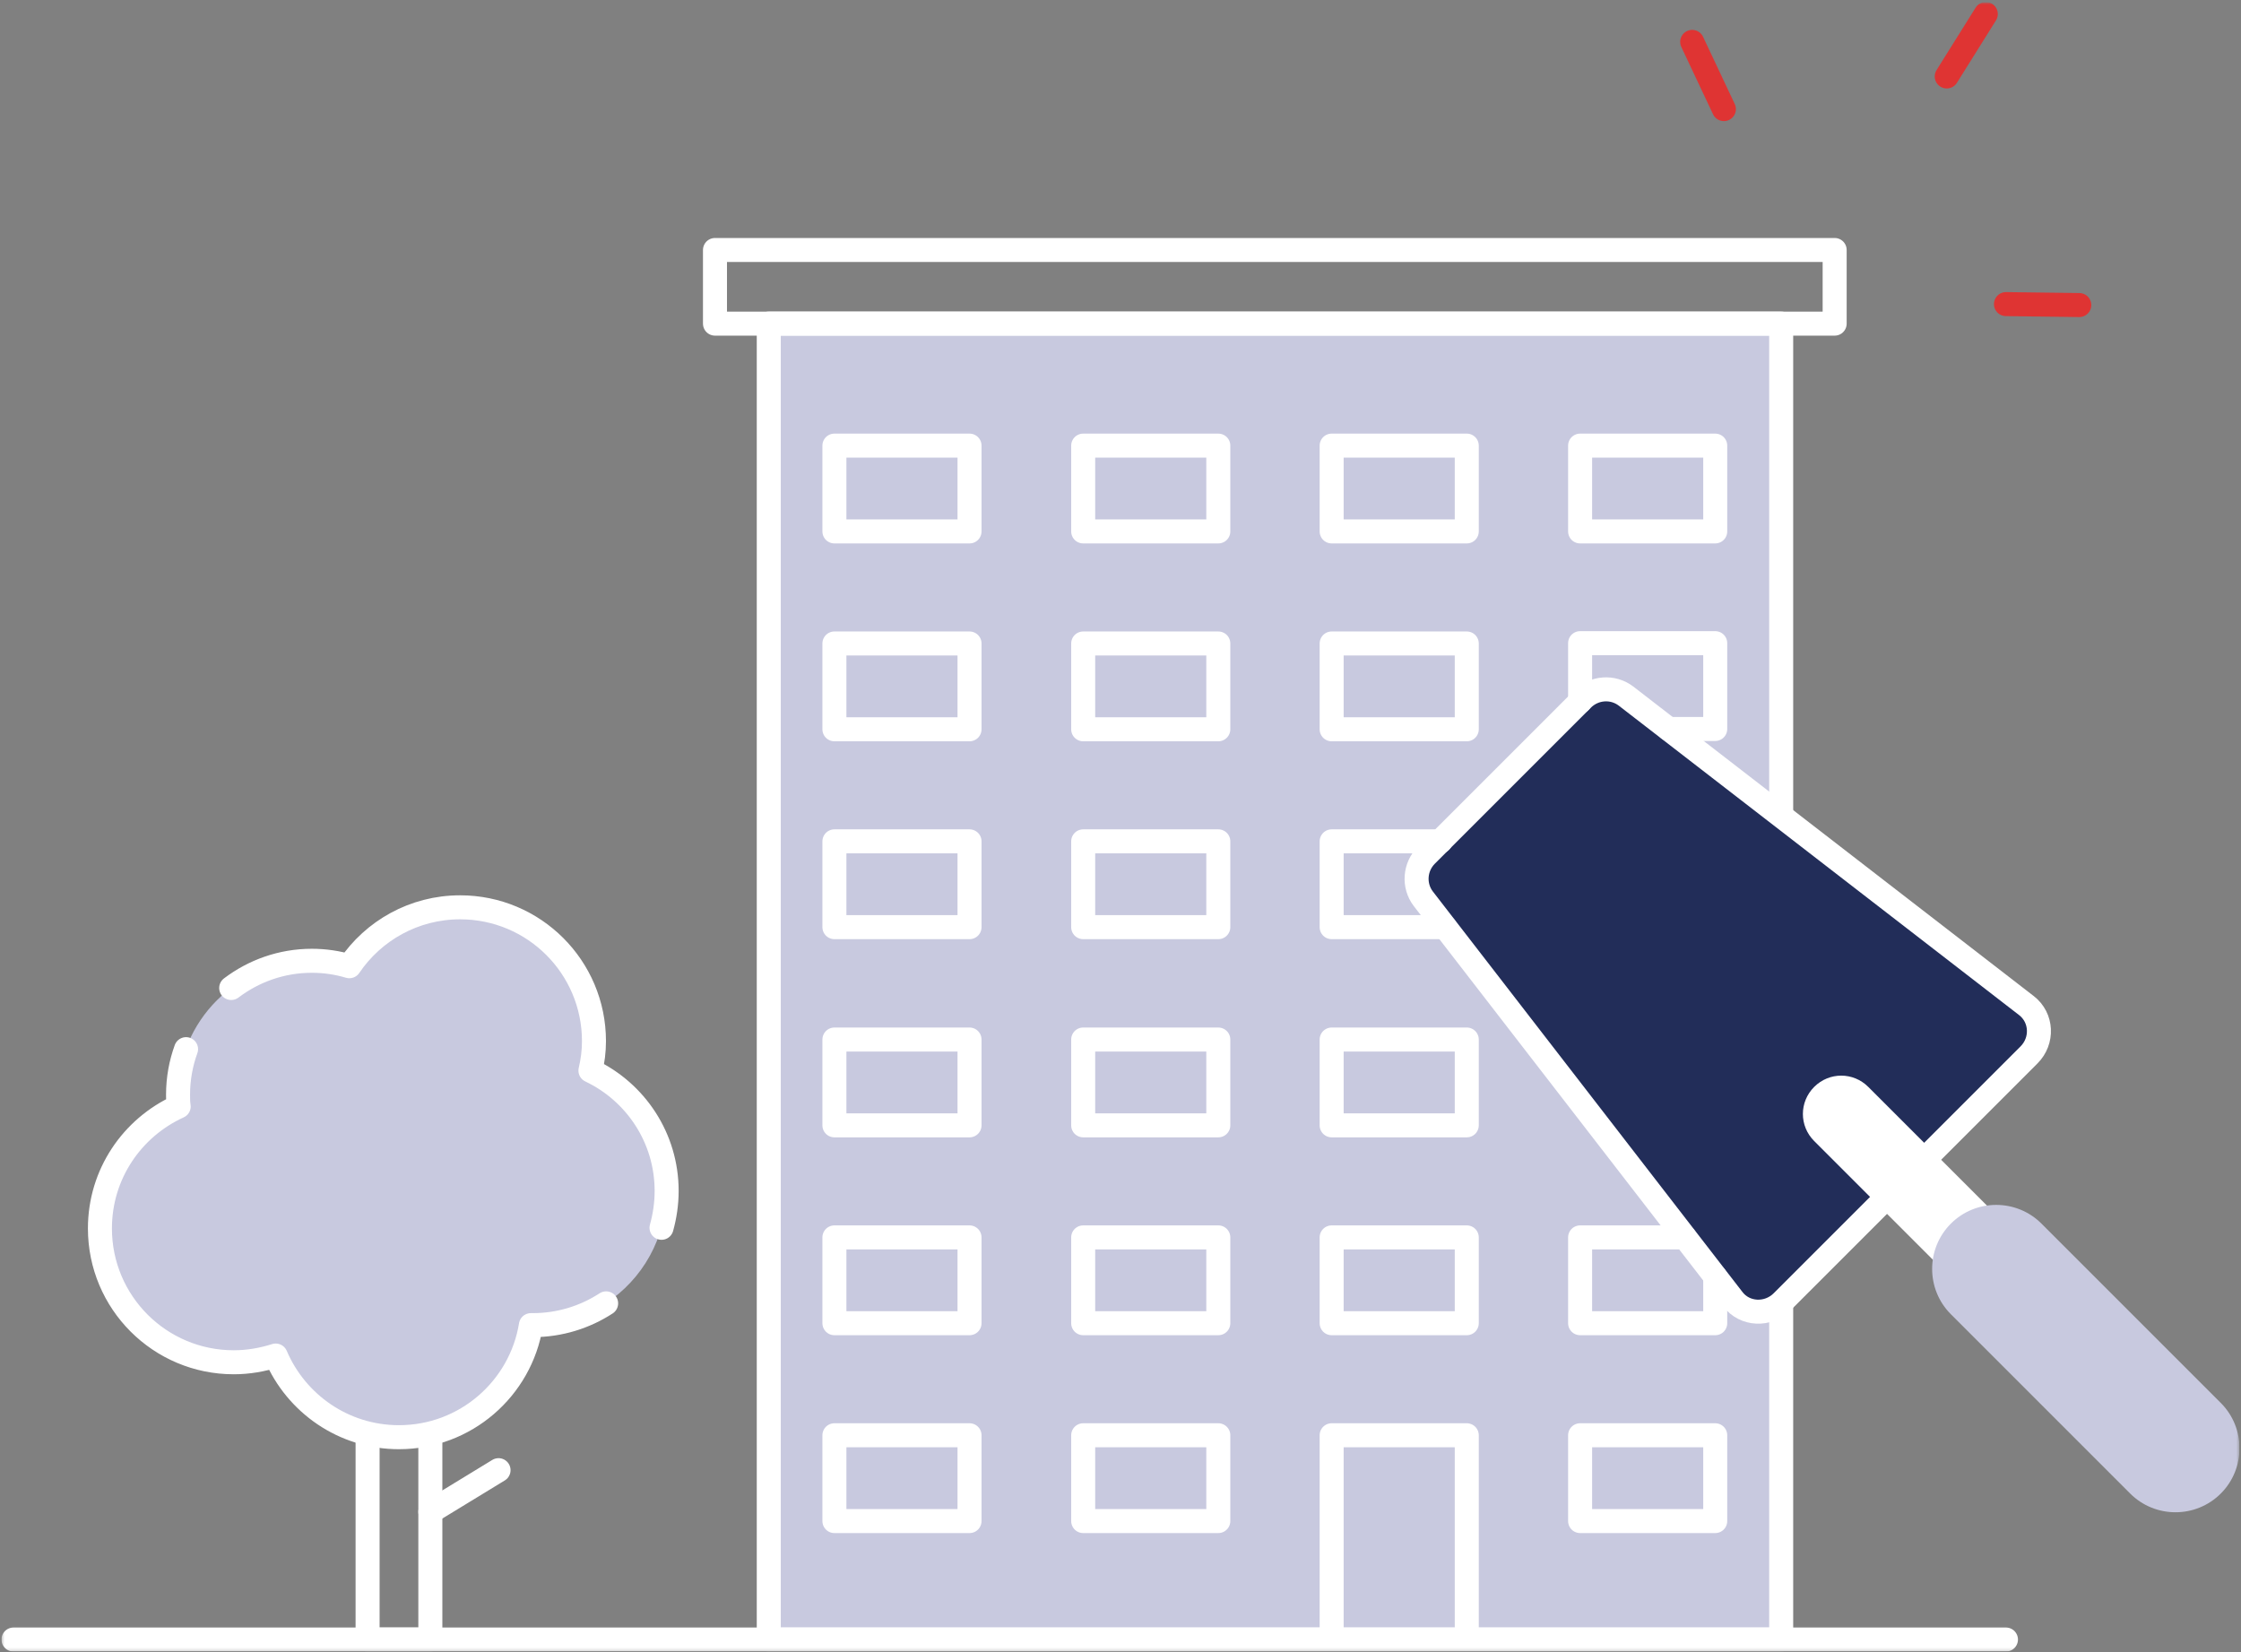
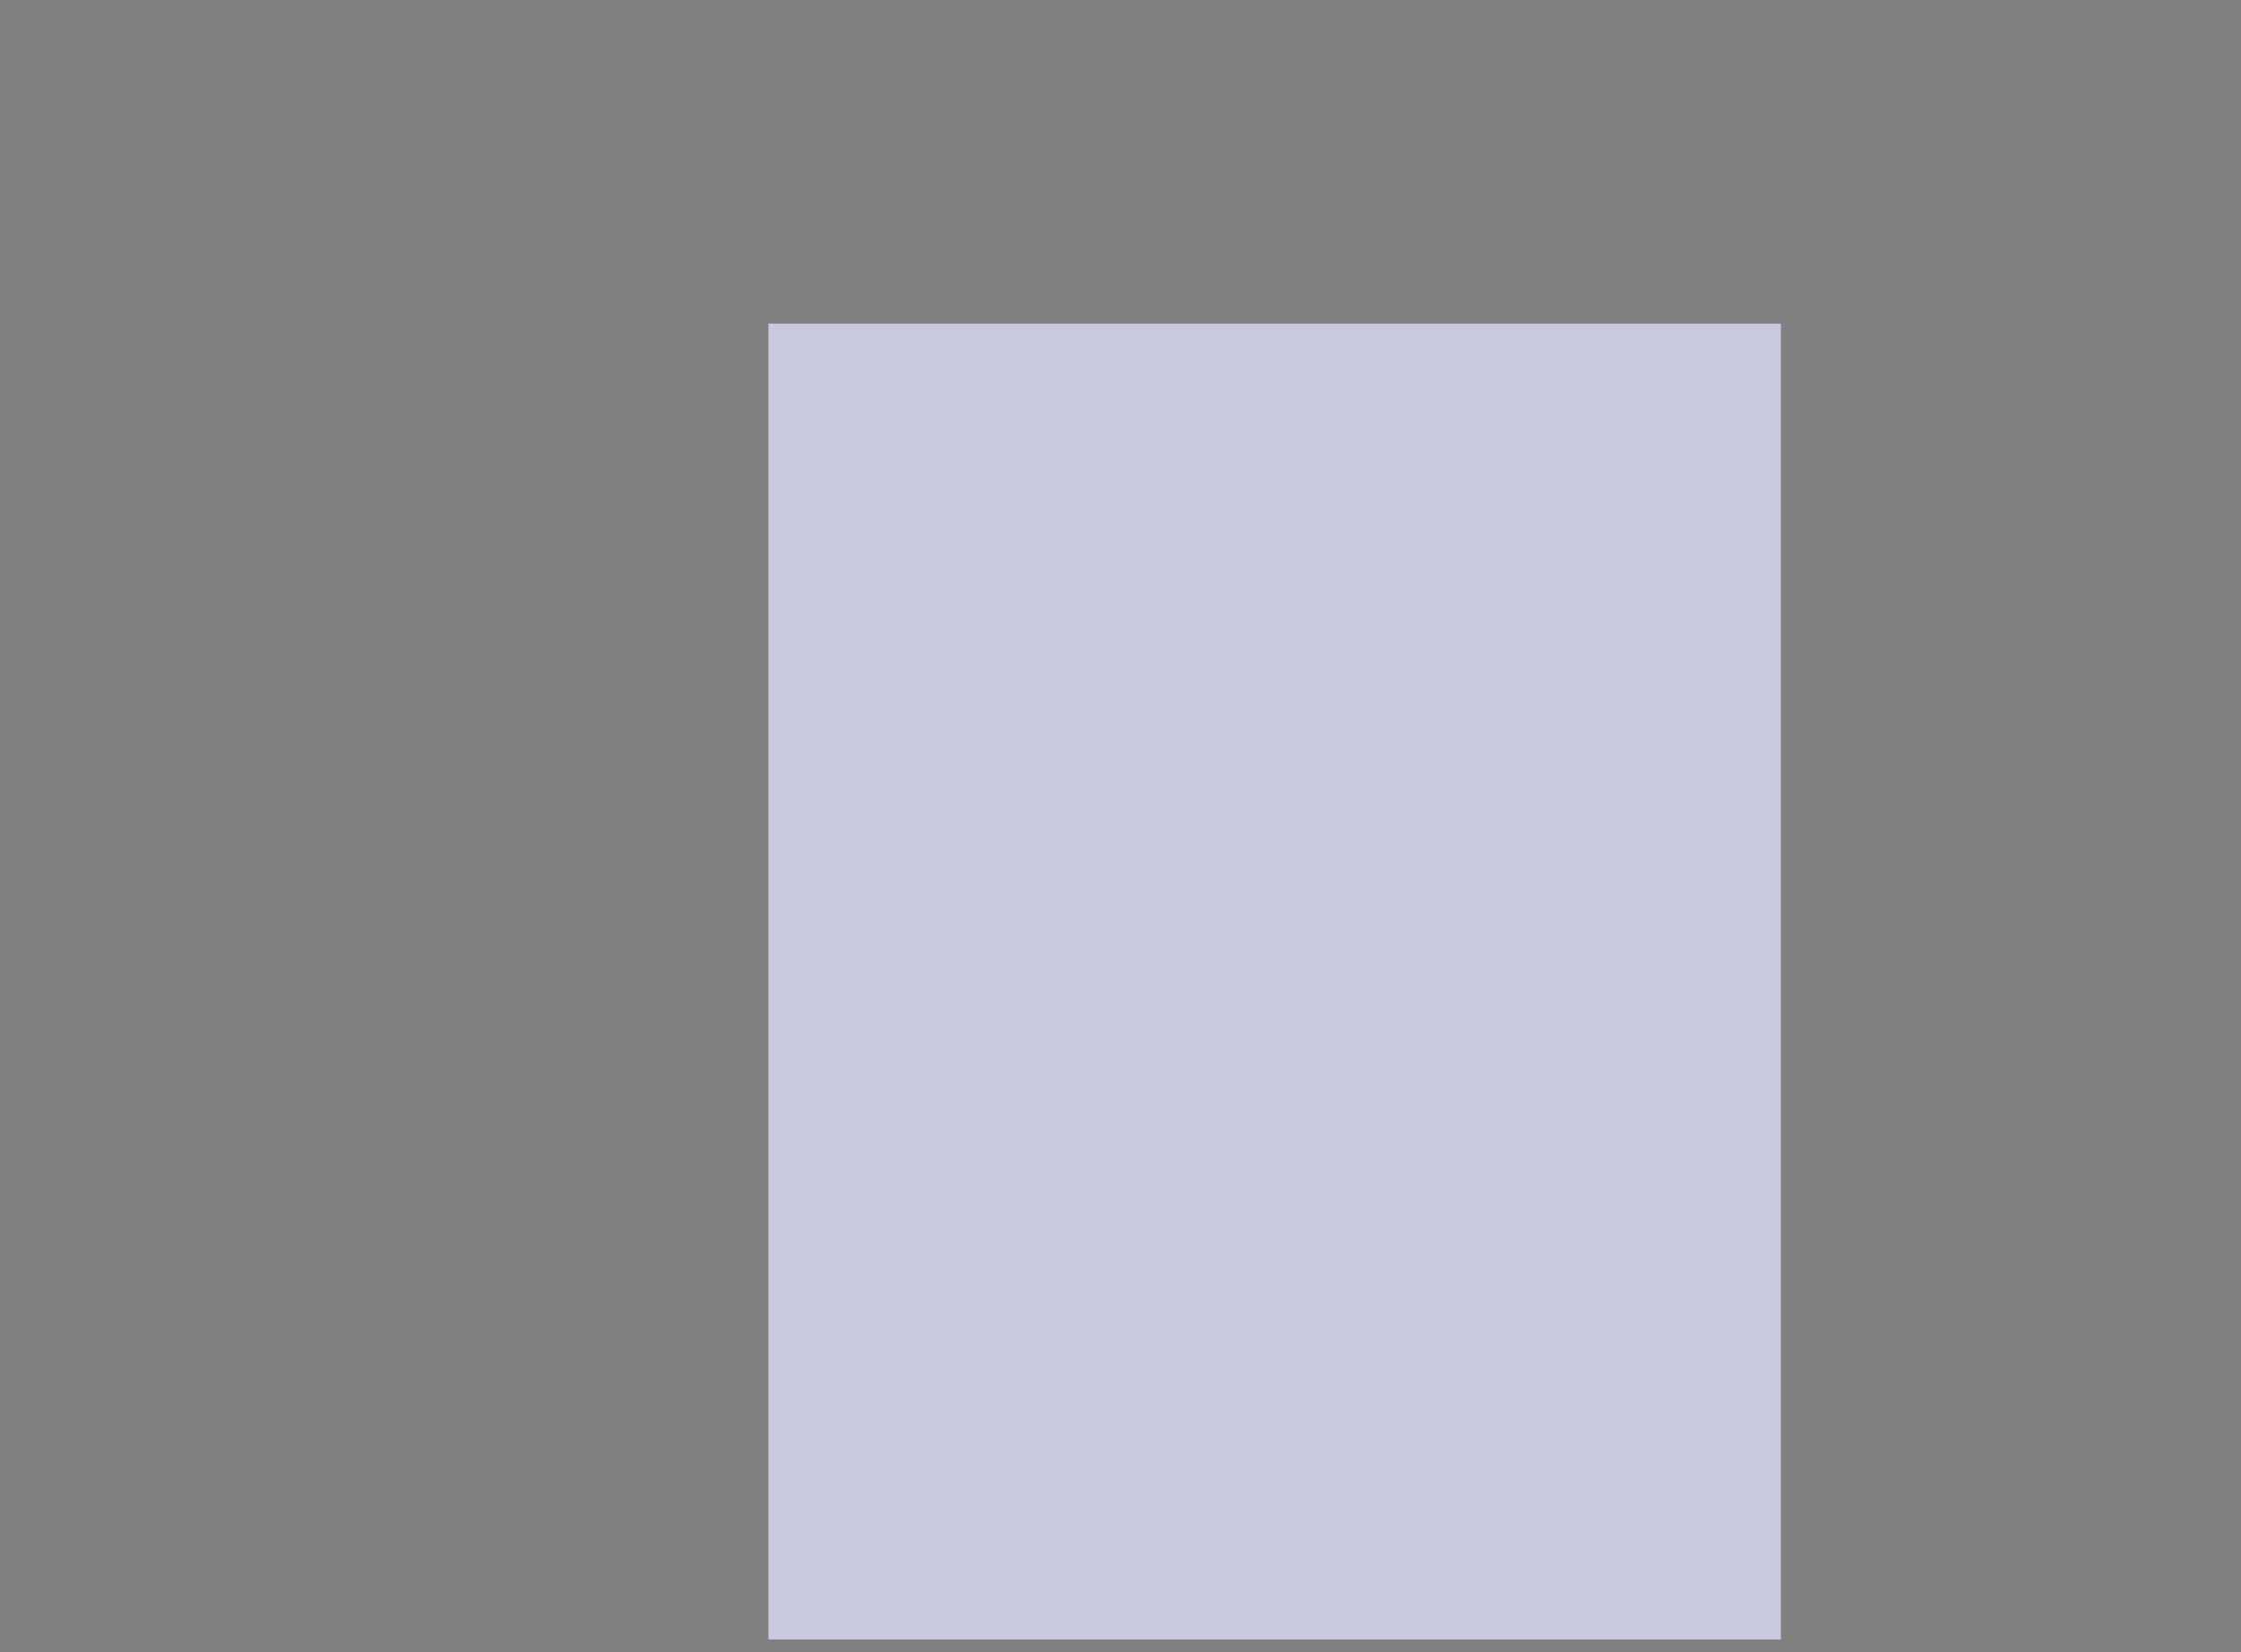
<svg xmlns="http://www.w3.org/2000/svg" width="723" height="533" viewBox="0 0 723 533" fill="none">
  <rect x="0" y="0" width="723" height="533" fill="#808080" stroke="none" />
  <g clip-path="url(#clip0_711_331)">
    <path d="M574.549 104.42H247.92V528.976H574.549V104.42Z" fill="#C8C9DF" />
    <mask id="mask0_711_331" style="mask-type:luminance" maskUnits="userSpaceOnUse" x="0" y="0" width="723" height="533">
-       <path d="M722.475 0.706H0.42V532.796H722.475V0.706Z" fill="white" />
-     </mask>
+       </mask>
    <g mask="url(#mask0_711_331)">
      <path d="M574.653 263.281V104.408H248.023V528.964H574.653V419.984" stroke="white" stroke-width="7.747" stroke-linecap="round" stroke-linejoin="round" />
      <path d="M510.508 225.588L460.202 275.894C456.38 279.716 455.967 285.707 459.169 289.942L559.058 419.169C562.88 424.23 570.421 424.54 574.966 419.995L654.609 340.352C659.154 335.807 658.845 328.369 653.783 324.444L524.557 224.555C520.322 221.352 514.33 221.766 510.508 225.588Z" fill="#222D59" />
      <path d="M510.508 225.588L460.202 275.894C456.38 279.716 455.967 285.707 459.169 289.942L559.058 419.169C562.88 424.23 570.421 424.54 574.966 419.995L654.609 340.352C659.154 335.807 658.845 328.369 653.783 324.444L524.557 224.555C520.322 221.352 514.33 221.766 510.508 225.588Z" stroke="white" stroke-width="7.747" stroke-linecap="round" stroke-linejoin="round" />
      <path d="M652.749 418.133C647.894 422.988 640.147 422.988 635.292 418.133L585.296 368.137C580.441 363.282 580.441 355.534 585.296 350.679C590.151 345.824 597.898 345.824 602.753 350.679L652.749 400.676C657.604 405.531 657.604 413.278 652.749 418.133Z" fill="white" />
      <path d="M629.398 394.787C621.341 402.844 621.341 415.963 629.398 424.02L687.245 481.868C695.303 489.925 708.422 489.925 716.479 481.868C724.536 473.81 724.536 460.691 716.479 452.634L658.632 394.787C650.575 386.73 637.456 386.73 629.398 394.787Z" fill="#C8C9DF" />
      <path d="M647.169 528.972H4.344M553.374 411.935V426.913H509.782V399.229H543.561M466.19 299.133H429.623V271.449H464.744M509.782 226.308V207.508H553.374V235.192H538.396M591.904 80.657H230.67V104.416H591.904V80.657ZM553.374 490.751H509.782V463.068H553.374V490.751ZM473.215 528.972H429.623V463.068H473.215V528.972ZM393.055 490.751H349.463V463.068H393.055V490.751ZM312.792 490.751H269.201V463.068H312.792V490.751ZM473.215 426.913H429.623V399.229H473.215V426.913ZM393.055 426.913H349.463V399.229H393.055V426.913ZM312.792 426.913H269.201V399.229H312.792V426.913ZM473.215 363.075H429.623V335.391H473.215V363.075ZM393.055 363.075H349.463V335.391H393.055V363.075ZM312.792 363.075H269.201V335.391H312.792V363.075ZM393.055 299.133H349.463V271.449H393.055V299.133ZM312.792 299.133H269.201V271.449H312.792V299.133ZM473.215 235.295H429.623V207.611H473.215V235.295ZM393.055 235.295H349.463V207.611H393.055V235.295ZM312.792 235.295H269.201V207.611H312.792V235.295ZM553.374 171.456H509.782V143.773H553.374V171.456ZM473.215 171.456H429.623V143.773H473.215V171.456ZM393.055 171.456H349.463V143.773H393.055V171.456ZM312.792 171.456H269.201V143.773H312.792V171.456Z" stroke="white" stroke-width="7.747" stroke-linecap="round" stroke-linejoin="round" />
      <path d="M556.166 35.206L545.939 13.513M628.062 24.669L640.664 4.526M647.172 98.115L670.827 98.424" stroke="#DF3433" stroke-width="7.747" stroke-miterlimit="10" stroke-linecap="round" />
      <path d="M118.594 462.449V528.973H138.84V485.795V481.663V477.118V462.449" stroke="white" stroke-width="7.747" stroke-linecap="round" stroke-linejoin="round" />
-       <path d="M195.447 420.511C207.223 412.763 214.971 399.541 214.971 384.356C214.971 367.209 204.951 352.437 190.386 345.516C191.109 342.417 191.522 339.215 191.522 336.013C191.522 312.151 172.205 292.834 148.343 292.834C133.468 292.834 120.35 300.375 112.602 311.841C108.78 310.705 104.752 310.085 100.516 310.085C76.654 310.085 57.338 329.402 57.338 353.263C57.338 354.606 57.338 355.846 57.544 357.086C42.566 363.903 32.133 378.881 32.133 396.442C32.133 420.304 51.45 439.621 75.311 439.621C80.063 439.621 84.608 438.794 88.844 437.452C95.455 452.946 110.743 463.793 128.613 463.793C150.099 463.793 167.867 448.091 171.172 427.638C171.379 427.638 171.586 427.638 171.792 427.638C180.469 427.638 188.63 425.056 195.447 420.614" fill="#C8C9DF" />
-       <path d="M138.842 487.76L160.845 474.331M213.423 396.134C214.456 392.415 215.076 388.387 215.076 384.255C215.076 367.107 205.056 352.336 190.491 345.415C191.214 342.316 191.628 339.217 191.628 335.911C191.628 312.049 172.311 292.732 148.449 292.732C133.574 292.732 120.455 300.273 112.708 311.739C108.886 310.603 104.857 309.983 100.622 309.983C90.808 309.983 81.822 313.289 74.591 318.764M60.026 338.494C58.373 343.039 57.443 347.997 57.443 353.162C57.443 354.505 57.443 355.744 57.65 356.984C42.671 363.802 32.238 378.78 32.238 396.341C32.238 420.202 51.555 439.519 75.417 439.519C80.169 439.519 84.714 438.693 88.949 437.35C95.56 452.845 110.848 463.691 128.719 463.691C150.205 463.691 167.972 447.99 171.278 427.537C171.484 427.537 171.691 427.537 171.898 427.537C180.575 427.537 188.735 424.954 195.553 420.512" stroke="white" stroke-width="7.747" stroke-linecap="round" stroke-linejoin="round" />
    </g>
  </g>
  <defs>
    <clipPath id="clip0_711_331">
      <rect width="722.055" height="532.089" fill="white" transform="translate(0.418 0.71)" />
    </clipPath>
  </defs>
</svg>